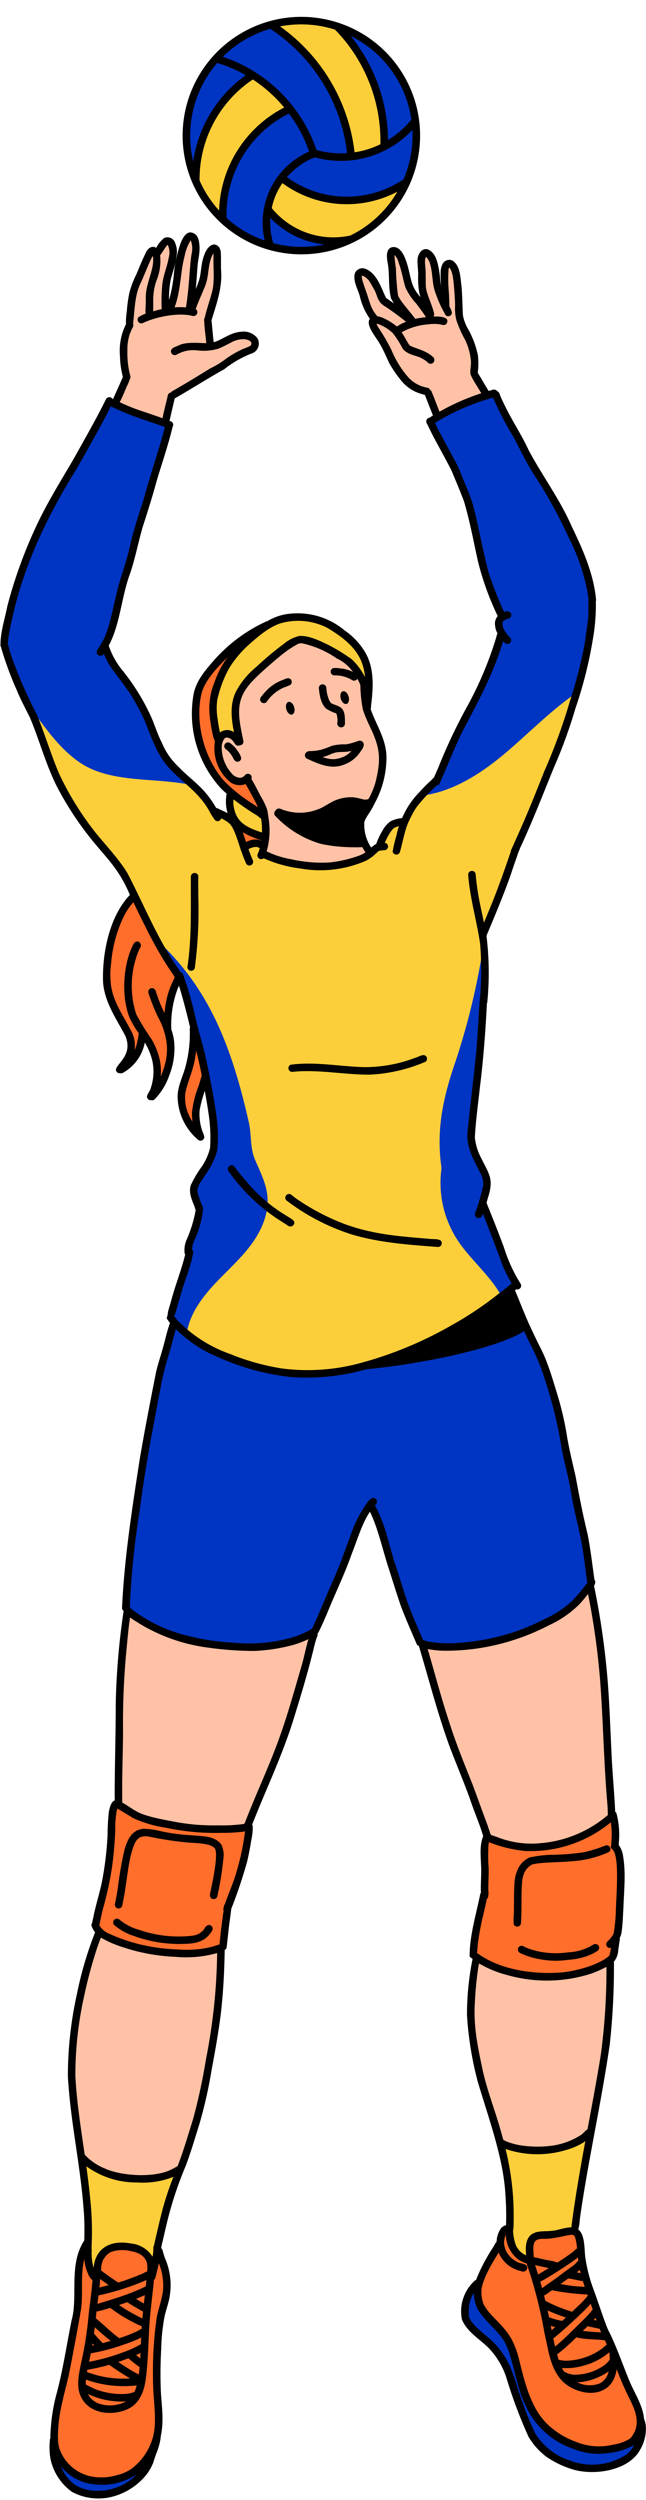
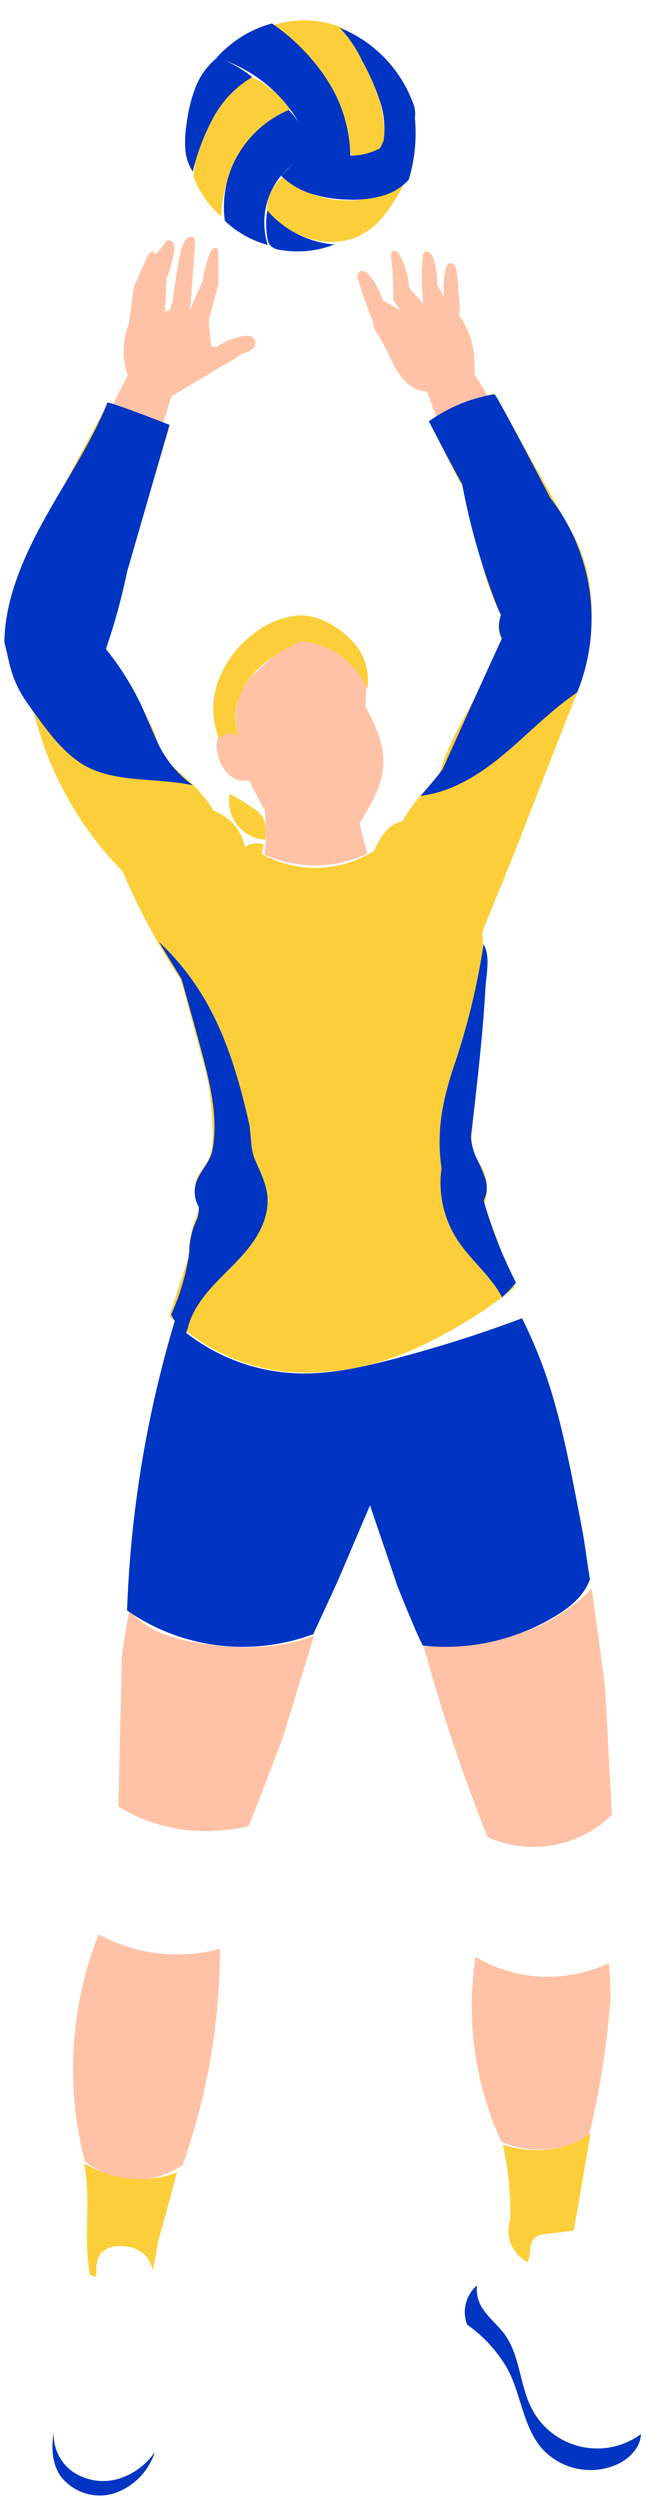
<svg xmlns="http://www.w3.org/2000/svg" data-name="Layer 1" height="503.7" preserveAspectRatio="xMidYMid meet" version="1.0" viewBox="-0.1 -3.4 130.2 503.7" width="130.2" zoomAndPan="magnify">
  <g id="change1_1">
    <path d="M85.983,75.505A6.664,6.664,0,0,1,81.588,73.42a15.252,15.252,0,0,1-2.743-4.133,49.232,49.232,0,0,0-2.269-4.434c-.678-1.083-1.518-2.174-1.539-3.451-1.072-2.926-2.194-5.648-2.946-8.485a1.559,1.559,0,0,1,.12-1.461,1.027,1.027,0,0,1,1.06-.21,2.38,2.38,0,0,1,.924.651,14.853,14.853,0,0,1,2.842,5.166c.115.11,3.638,2.085,3.638,2.085l-1.527-2.057a67.755,67.755,0,0,0-.41-8.576,2.338,2.338,0,0,1,.002-.806.775.775,0,0,1,.503-.586c.438-.12.828.292,1.074.673a14.376,14.376,0,0,1,2.009,6.767c.082.149,2.915,3.243,2.915,3.243l-.152-1.191a50.639,50.639,0,0,1,.032-8.345,1.253,1.253,0,0,1,.244-.766.84.84,0,0,1,1.045-.053,2.014,2.014,0,0,1,.669.9,14.845,14.845,0,0,1,.941,5.598c.09.204,1.356,2.497,1.356,2.497a19.669,19.669,0,0,1,.277-5.428,2.683,2.683,0,0,1,.277-.861.89.89,0,0,1,1.573-.088,2.427,2.427,0,0,1,.374.929,19.195,19.195,0,0,1,.339,4.126c.05.466.128.843.185,1.222a19.867,19.867,0,0,1,.067,3.86,20.157,20.157,0,0,1,2.391,4.718,22.476,22.476,0,0,1,.635,7.08c.298.276,2.64,4.309,2.64,4.309l-.915.377a58.461,58.461,0,0,0-9.356,3.996Zm-63.26,2.397,10.062,3.773,1.677-5.227s12.634-7.575,13.068-7.728a3.985,3.985,0,0,1,1.584-.962,5.25,5.25,0,0,0,1.643-.874,1.616,1.616,0,0,0,.538-1.678A1.544,1.544,0,0,0,50.146,64.31a3.747,3.747,0,0,0-1.509.064,13.997,13.997,0,0,0-5.156,2.17l-1.024-.157-.503-5.171S43.9,53.932,43.93,53.82l-.028-6.261a1.088,1.088,0,0,0-.275-.882.728.728,0,0,0-.887.084,2.006,2.006,0,0,0-.501.813,23.382,23.382,0,0,0-1.5,5.664L38.202,58.979s1.121-13.548.955-13.862a.717.717,0,0,0-.695-.801A1.411,1.411,0,0,0,37.41,44.84,5.498,5.498,0,0,0,36.292,47.48c-.71,3.241-1.156,6.533-1.601,9.821L34.03,59.158l-.897.224s.336-6.595.398-6.807a23.646,23.646,0,0,0,1.482-5.563,2.549,2.549,0,0,0-.153-1.394,1.019,1.019,0,0,0-1.165-.577,1.522,1.522,0,0,0-.658.602,15.559,15.559,0,0,1-1.925,2.318.498.498,0,0,0-.378-.614.812.812,0,0,0-.735.268,2.394,2.394,0,0,0-.416.699L26.908,54.268s-1.021,7.56-1.044,7.585a14.853,14.853,0,0,0-.217,10.399Zm30.47,90.868a24.673,24.673,0,0,0,20.723-.157s-1.52-5.767-1.541-6.179c2.204-3.547,4.471-7.281,4.758-11.447.292-4.226-1.504-8.311-3.596-11.994,0,0,.254-4.697.124-5.006a17.335,17.335,0,0,0-13.864-8.555,60.443,60.443,0,0,0-7.316,5.713A16.016,16.016,0,0,0,48.3,136.417a14.262,14.262,0,0,0-.346,8.608,3.667,3.667,0,0,0-2.64-.864,2.347,2.347,0,0,0-1.638,1.692,5.095,5.095,0,0,0,.032,2.448,8.131,8.131,0,0,0,2.075,4.153,4.743,4.743,0,0,0,4.296,1.376s2.879,5.727,3.138,5.855A36.194,36.194,0,0,1,53.193,168.771ZM85.281,328.304A364.32,364.32,0,0,0,98.162,366.76a22.579,22.579,0,0,0,25.066-4.503l-1.37-25.646s-2.638-20.155-2.731-19.886a36.618,36.618,0,0,1-15.289,9.237A56.881,56.881,0,0,1,85.281,328.304Zm-44.58-.533a36.549,36.549,0,0,1-7.87-1.965,17.508,17.508,0,0,1-6.697-4.476c-.493-.018-1.666,8.948-1.666,8.948l-.71,30.289c7.929,4.953,17.066,6.027,26.195,4.012.145.037,6.884-17.673,6.884-17.673l6.346-20.711C56.015,328.955,48.11,328.919,40.701,327.771ZM19.774,386.368a73.851,73.851,0,0,0-2.777,45.678,16.447,16.447,0,0,0,19.71.793,130.107,130.107,0,0,0,7.519-43.552A33.436,33.436,0,0,1,19.774,386.368ZM95.74,390.907a65.382,65.382,0,0,0,5.221,37.243,19.426,19.426,0,0,0,17.822-1.321s-.095-.179-.112-.195a172.312,172.312,0,0,0,4.266-27.433,1.456,1.456,0,0,0-.02-.472,59.128,59.128,0,0,0-.303-6.601A28.707,28.707,0,0,1,95.74,390.907Z" fill="#ffc2a6" />
  </g>
  <g id="change2_1">
    <path d="M70.653,28.259A35.397,35.397,0,0,0,54.635,1.78a20.442,20.442,0,0,1,13.881.254,33.363,33.363,0,0,1,8.825,24.556A16.178,16.178,0,0,1,70.653,28.259ZM56.831,32.312a8.192,8.192,0,0,0-3.096,6.881,18.19,18.19,0,0,0,6.757,4.804,14.777,14.777,0,0,0,10.831.574,14.725,14.725,0,0,0,5.891-4.421,34.102,34.102,0,0,0,3.98-6.28A21.614,21.614,0,0,1,68.94,36.965,21.084,21.084,0,0,1,56.831,32.312ZM58.396,18.746A18.12,18.12,0,0,0,50.06,11.924,26.463,26.463,0,0,0,38.916,32.282a20.644,20.644,0,0,0,5.565,7.95A24.853,24.853,0,0,1,48.433,27.468,23.938,23.938,0,0,1,58.396,18.746Zm-12.205,137.82a7.786,7.786,0,0,0,7.194,9.226c.135-1.726.218-3.633-.85-4.997a7.02,7.02,0,0,0-1.659-1.394A35.69,35.69,0,0,0,46.191,156.566Zm-2.052-10.9a2.388,2.388,0,0,1,3.844-.604,12.427,12.427,0,0,1,.278-8.438,16.498,16.498,0,0,1,5.034-6.447,32.731,32.731,0,0,1,7.301-4.361,15.831,15.831,0,0,1,13.317,9.656,11.378,11.378,0,0,0-3.284-9.984c-2.729-2.844-7.041-5.235-10.965-4.863a17.033,17.033,0,0,0-8.328,3.421,21.04,21.04,0,0,0-7.395,9.619A16.216,16.216,0,0,0,44.139,145.666Zm-10.095,116.12a38.986,38.986,0,0,0,23.208,11.19,51.837,51.837,0,0,0,24.763-3.97,91.876,91.876,0,0,0,21.626-13.039s-5.98-16.169-6.142-16.674a9.243,9.243,0,0,0-1.557-9.056l-1.114-3.393,2.533-25.358.343-9.127-.651-7.854,6.729-16.579s12.024-30.91,12.227-31.134a52.143,52.143,0,0,0,3.136-16.078,33.532,33.532,0,0,0-3.425-15.919L104.613,84.952s-4.926-9.087-5.075-9.035a45.904,45.904,0,0,0-11.381,4.516l-1.692,1.268s6.522,13.013,6.957,13.573a98.751,98.751,0,0,1,3.259,12.971,44.045,44.045,0,0,0,4.354,12.567,4.093,4.093,0,0,0-.044,4.48c-2.912,9.879-10.267,18.067-12.716,28.017a33.519,33.519,0,0,0-7.287,8.8,5.652,5.652,0,0,0-3.339,1.97,16.418,16.418,0,0,0-2.355,3.964,22.218,22.218,0,0,1-22.648.601s.385-1.905.418-1.885a4.544,4.544,0,0,0-3.809.464,9.709,9.709,0,0,0-6.255-7.221,30.232,30.232,0,0,0-5.738-6.738c-1.694-1.48-3.601-2.827-5.098-5.111-.818-4.393-3.25-8.29-5.634-12.069-1.819-2.882-3.638-5.764-5.483-9.107a55.002,55.002,0,0,0,2.943-10.675S34.056,82.791,34.063,82.39L21.751,77.714s-8.674,15.902-8.729,16.369A137.074,137.074,0,0,0,5,109.299,47.738,47.738,0,0,0,.811,126.429a69.764,69.764,0,0,0,6.032,14.197A69.621,69.621,0,0,0,24.61,172.183a135.539,135.539,0,0,0,11.765,21.88s5.223,19.286,5.261,19.601A61.276,61.276,0,0,1,42.763,224.812a11.947,11.947,0,0,1-.978,5.69c-.811,1.55-2.256,2.825-2.52,4.554,0,0,.71,4.999.831,5.152a24.491,24.491,0,0,0-2.243,9.742ZM16.852,432.424c1.467,7.381-.211,15.105,1.171,22.502,0,0,1.051.526,1.303.245-.062-1.631-.063-3.441,1.025-4.658a4.966,4.966,0,0,1,3.661-1.365,7.356,7.356,0,0,1,4.274,1.118,5.721,5.721,0,0,1,2.379,3.982l1.182-6.244s3.809-13.77,3.689-13.673A21.355,21.355,0,0,1,16.852,432.424Zm84.386-3.676a60.053,60.053,0,0,1,1.495,15.05,7.359,7.359,0,0,0,.143,4.904,6.799,6.799,0,0,0,3.402,3.676,10.394,10.394,0,0,0,.506-2.775,3.243,3.243,0,0,1,1.28-2.42,3.874,3.874,0,0,1,1.556-.415l5.928-.72s3.405-19.751,3.38-19.538C114.213,429.947,107.695,430.739,101.239,428.748Z" fill="#fccf3a" />
  </g>
  <g id="change3_1">
-     <path d="M35.961,193.462a29.758,29.758,0,0,0-2.443,9.626,13.564,13.564,0,0,1-2.232,13.371,19.877,19.877,0,0,0-2.642-11.926,7.163,7.163,0,0,1-3.513,7.081,8.717,8.717,0,0,0-.342-8.732A20.607,20.607,0,0,1,26.78,177.193C29.822,182.762,32.825,188.151,35.961,193.462Zm62.165,173.637a30.268,30.268,0,0,0-.388,10.884,30.913,30.913,0,0,0-2.192,12.564,24.549,24.549,0,0,0,13.907,4.577,22.68,22.68,0,0,0,13.907-4.434,81.523,81.523,0,0,0,1.956-10.91,29.465,29.465,0,0,0-.977-11.111,25.146,25.146,0,0,0-.976-6.029,23.118,23.118,0,0,1-11.48,5.939A24.595,24.595,0,0,1,98.127,367.099Zm-74.871-6.997a52.142,52.142,0,0,0-1.229,12.26,107.36,107.36,0,0,0-2.674,11.704c.262,1.559,1.814,2.525,3.255,3.176A32.56,32.56,0,0,0,44.32,388.98s1.627-7.787,1.709-8.356a53.999,53.999,0,0,0,4.055-15.968A39.548,39.548,0,0,1,23.256,360.101Zm15.76-155.275c.104,2.524-.764,4.971-1.505,7.386s-1.368,4.987-.78,7.444a15.059,15.059,0,0,0,2.746,5.141,15.162,15.162,0,0,1,.356-7.072,29.375,29.375,0,0,0,1.148-3.906C41.445,210.721,39.947,207.712,39.016,204.826Zm8.408-43.072,1.756,5.979a3.672,3.672,0,0,1,4.069-.927l-.085-1.866A7.869,7.869,0,0,1,47.424,161.754ZM15.793,453.915c-.145,1.746-.067,3.503-.178,5.251.262.539-1.956,13.009-1.956,13.009l-2.876,15.281a21.214,21.214,0,0,0,.543,5.795,7.871,7.871,0,0,0,3.249,4.686,10.12,10.12,0,0,0,6.288.956,12.224,12.224,0,0,0,6.842-2.391,9.779,9.779,0,0,0,2.902-4.812,25.148,25.148,0,0,0,.769-5.637c.294-5.638.195-11.289.096-16.934a76.934,76.934,0,0,0,1.806-9.25,19.749,19.749,0,0,0-1.032-9.18,24.291,24.291,0,0,0-1.548,3.336,5.635,5.635,0,1,0-11.155,1.469,8.16,8.16,0,0,1-2.135-6.234A7.637,7.637,0,0,0,15.793,453.915Zm86.104-8.637a7.168,7.168,0,0,0-1.426,4.275,20.404,20.404,0,0,0-4.406,7.737,6.492,6.492,0,0,0-2.313,3.29,6.308,6.308,0,0,0,.472,4.623A24.409,24.409,0,0,1,103.36,476.367c1.369,3.606,1.705,7.602,3.565,10.981a13.934,13.934,0,0,0,15.004,6.636c3.553-.85,6.926-3.558,7.376-7.183.279-2.25-.573-4.47-1.41-6.578-3.63-9.143-7.26-18.287-10.673-27.601q-.145-2.389-.464-4.763a1.408,1.408,0,0,0-1.833-1.598l-5.621.727a3.972,3.972,0,0,0-1.695.485,2.673,2.673,0,0,0-1.078,1.929,8.723,8.723,0,0,0,.214,2.57,5.714,5.714,0,0,1-3.34-2.32A12.541,12.541,0,0,1,101.897,445.278ZM45.693,155.74l7.209,5.019a16.811,16.811,0,0,0-3.154-7.425,2.771,2.771,0,0,1-3.048.043,5.406,5.406,0,0,1-2.016-2.472,9.511,9.511,0,0,1-.822-5.35,20.787,20.787,0,0,1,4.471-19.456,39.756,39.756,0,0,0-4.815,3.939,14.265,14.265,0,0,0-3.425,5.141,15.352,15.352,0,0,0-.715,5.969C39.673,146.974,41.829,153.049,45.693,155.74Z" fill="#ff6e2b" />
-   </g>
+     </g>
  <g id="change4_1">
    <path d="M82.265,32.831a11.451,11.451,0,0,1-5.554,3.299,21.905,21.905,0,0,1-6.785.676,26.094,26.094,0,0,1-7.163-1.13,15.453,15.453,0,0,1-6.21-3.657,23.616,23.616,0,0,1,2.391-2.285,14.419,14.419,0,0,0-4.258,5.13,14.98,14.98,0,0,0-.822,11.088,19.96,19.96,0,0,1-8.651-4.878,20.971,20.971,0,0,1,2.669-13.318,21.634,21.634,0,0,1,10.21-8.994,19.977,19.977,0,0,1,1.993,2.462,27.889,27.889,0,0,0-4.495-5.816A29.039,29.039,0,0,0,45.178,8.778a22.841,22.841,0,0,1,5.559,3.355,21.146,21.146,0,0,0-7.824,8.137,44.197,44.197,0,0,0-4.167,10.927,9.85,9.85,0,0,1-1.508-4.742,22.941,22.941,0,0,1,.287-5.019,30.11,30.11,0,0,1,1.796-7.259,14.283,14.283,0,0,1,4.308-5.922.282.282,0,0,0-.061-.02A23.021,23.021,0,0,1,54.707,1.327,40.757,40.757,0,0,1,65.915,12.819a28.927,28.927,0,0,1,4.586,15.139,12.4,12.4,0,0,0,6.028-1.508c.237-.515.479-1.024.701-1.534a18.18,18.18,0,0,0-.742-7.945A47.58,47.58,0,0,0,72.847,8.768,24.785,24.785,0,0,0,68.372,2.19a26.038,26.038,0,0,1,14.68,14.942,5.927,5.927,0,0,1,.464,3.279A31.895,31.895,0,0,1,82.265,32.831ZM67.288,45.863a20.008,20.008,0,0,1-13.501-6.84,16.512,16.512,0,0,0-.02,5.421,3.254,3.254,0,0,0,.594,1.596,3.361,3.361,0,0,0,2.13.936A20.423,20.423,0,0,0,67.288,45.863Zm50.077,259.579c-3.652-19.114-5.726-30.136-12.253-43.227a261.496,261.496,0,0,1-26.116,8.273c-6.28,1.634-12.707,3.047-19.189,2.825a38.513,38.513,0,0,1-22.418-8.197,4.169,4.169,0,0,0,.287-.641c.782-3.501,3.006-6.502,5.453-9.13,2.442-2.623,5.171-4.999,7.32-7.875,2.149-2.87,3.708-6.396,3.334-9.963-.267-2.568-1.493-4.913-2.502-7.284s-.666-4.984-1.236-7.496c-3.551-15.724-8.157-26.948-18.13-36.366l4.565,7.491q2.096,7.302,4.051,14.649c1.73,6.477,3.395,13.227,2.194,19.82-.474,2.532-2.674,4.359-3.365,6.81a6.015,6.015,0,0,0,.605,4.636,7.309,7.309,0,0,1-.308,2.371,15.478,15.478,0,0,0-1.589,6.704,45.206,45.206,0,0,1-3.667,12.606,9.855,9.855,0,0,0,.731,1.302c-.066.207-.131.424-.197.646a231.476,231.476,0,0,0-9.428,57.689A40.74,40.74,0,0,0,63.05,325.857l4.903-10.659,6.523-15.3,5.569,16.405s4.515,11.29,5.13,11.875a42.767,42.767,0,0,0,27.165-6.265c2.648-1.665,5.246-3.809,6.462-7.088C118.263,311.576,117.98,309.089,117.365,305.442Zm-111.6-166.67c2.982,4.118,5.911,8.467,10.083,11.373,3.238,2.255,7.277,3.002,11.203,3.388s7.927.473,11.711,1.286a21.881,21.881,0,0,1-7.153-8.739c-1.11-2.464-2.006-4.611-3.095-7.084A56.411,56.411,0,0,0,21.24,127.376a123.999,123.999,0,0,0,4.249-15.48l8.574-29.698S22.15,77.525,21.554,77.724c-3.33,8.28-8.409,15.717-12.73,23.526S.856,117.574.787,126.026C1.927,130.283,1.934,133.483,5.765,138.772ZM84.648,156.945c6.31-.714,11.936-4.295,16.812-8.364s9.282-8.731,14.786-12.485a39.689,39.689,0,0,0-5.432-39.155s-10.993-21.19-11.286-20.907a31.666,31.666,0,0,0-13.194,5.46s6.554,12.633,6.697,12.551a135.133,135.133,0,0,0,7.421,25.633s.509.898.37.947a6.216,6.216,0,0,0,.236,4.644c-3.444,7.384-11.971,26.373-11.971,26.373S87.008,154.375,84.648,156.945Zm12.713,29.902a142.387,142.387,0,0,1-5.612,23.506c-2.514,7.262-4.005,13.948-2.856,21.613a21.123,21.123,0,0,0,3.106,14.323c2.679,4.166,6.797,7.323,9.099,11.709a38.92,38.92,0,0,0,2.81-2.943,91.332,91.332,0,0,1-6.539-16.575,5.58,5.58,0,0,0,.358-4.32,28.319,28.319,0,0,0-1.734-4.099,11.735,11.735,0,0,1-1.176-4.54c1.173-9.914,2.348-19.834,2.923-29.8C97.917,192.644,98.778,189.332,97.361,186.846ZM12.132,495.524a9.91,9.91,0,0,0,10.812,3.44,13.012,13.012,0,0,0,8.179-8.341,13.693,13.693,0,0,1-7.439,5.453,10.911,10.911,0,0,1-9.009-1.38,9.091,9.091,0,0,1-3.93-8.074C10.146,490.185,10.508,493.185,12.132,495.524Zm83.9-38.439a7.12,7.12,0,0,0-1.995,7.888,27.816,27.816,0,0,1,8.213,9.047c2.701,5.158,3.086,11.536,6.895,15.939a13.17,13.17,0,0,0,15.463,3.027c2.32-1.18,4.379-3.344,4.475-5.945a14.86,14.86,0,0,1-21.978-5.065c-2.489-4.75-2.346-10.693-5.497-15.031-1.161-1.599-2.71-2.881-3.904-4.456A7.195,7.195,0,0,1,96.032,457.085Z" fill="#0034c2" />
  </g>
  <g id="change5_1">
-     <path d="M72.373,44.782A23.931,23.931,0,1,0,39.782,35.66,23.956,23.956,0,0,0,72.373,44.782ZM41.101,34.918q-.542-.963-.979-1.956c.002-.007-.001-.011.001-.018a24.195,24.195,0,0,1,10.736-20.331,28.882,28.882,0,0,1,6.323,5.652c-.254.125-.502.26-.749.398A24.238,24.238,0,0,0,44.052,39.011,22.473,22.473,0,0,1,41.101,34.918Zm4.459,5.6A22.715,22.715,0,0,1,58.135,19.476a27.629,27.629,0,0,1,4.063,7.664,15.635,15.635,0,0,0-8.937,17.942A22.42,22.42,0,0,1,45.56,40.519Zm9.412,5.083a14.071,14.071,0,0,1-.581-5.085,17.723,17.723,0,0,0,10.933,5.338A22.415,22.415,0,0,1,54.972,45.601Zm16.659-2.138c-.378.213-.761.417-1.145.598-.031.006-.065.008-.101.016a16.025,16.025,0,0,1-15.718-5.551,13.93,13.93,0,0,1,1.039-3.102,13.789,13.789,0,0,1,1.114-1.929A21.898,21.898,0,0,0,79.99,35.224,22.262,22.262,0,0,1,71.631,43.464Zm9.608-10.731a.408.408,0,0,0-.097.054,20.408,20.408,0,0,1-23.401-.494,14.298,14.298,0,0,1,5.607-3.994,19.722,19.722,0,0,0,19.669-5.533A22.497,22.497,0,0,1,81.239,32.733ZM80.172,12.935a22.287,22.287,0,0,1,2.647,7.76,18.265,18.265,0,0,1-4.727,4.129A33.55,33.55,0,0,0,70.555,3.836,22.283,22.283,0,0,1,80.172,12.935ZM67.433,2.577c.014.015.031.035.045.05A32.151,32.151,0,0,1,76.57,25.659a17.078,17.078,0,0,1-2.512,1.008,18.166,18.166,0,0,1-2.696.62A36.272,36.272,0,0,0,56.345,1.921,22.429,22.429,0,0,1,67.433,2.577ZM49.646,4.388A22.422,22.422,0,0,1,54.353,2.405,34.675,34.675,0,0,1,69.857,27.45a18.231,18.231,0,0,1-6.17-.627,29.973,29.973,0,0,0-18.881-18.775A22.327,22.327,0,0,1,49.646,4.388ZM43.661,9.284a26.367,26.367,0,0,1,5.785,2.464A25.876,25.876,0,0,0,38.839,29.158,22.509,22.509,0,0,1,43.661,9.284Zm29.326,136.788a.886.886,0,0,0-.94-.164,12.212,12.212,0,0,1-2.468.674,10.325,10.325,0,0,0-2.742.274,22.991,22.991,0,0,1-2.298.83,10.433,10.433,0,0,1-2.285.253.753.753,0,0,0-.411.123.772.772,0,0,0-.128,1.371c2.375,1.104,4.975,2.294,7.583,1.208a6.611,6.611,0,0,0,3.131-2.413C72.83,147.635,73.588,146.754,72.987,146.071ZM69.26,149.034c-.038.018-.076.034-.114.051a7.663,7.663,0,0,1-1.636.457,5.476,5.476,0,0,1-.961.001l-.101-.013q-.158-.023-.314-.051a8.787,8.787,0,0,1-1.226-.325c1.028-.239,1.615-.636,2.376-.852.915-.316,2.125-.057,3.472-.406A5.516,5.516,0,0,1,69.26,149.034Zm-.062-6.082a.793.793,0,0,1-1.288-.83,4.281,4.281,0,0,0-.203-1.726L67.69,140.37l-.008-.008c-.013-.009-.026-.019-.04-.028a9.456,9.456,0,0,1-1.998-.942c-1.105-1.038-1.343-2.737-1.485-4.181a.757.757,0,0,1,1.513,0c.061,1.256.591,2.989,1.143,3.164,1.471.637,2.553.541,2.608,3.223C69.392,142.052,69.544,142.591,69.198,142.952Zm-10.784-8.354a7.386,7.386,0,0,1-1.151.465,8.136,8.136,0,0,0-3.655,2.999.763.763,0,0,1-1.292-.535,1.038,1.038,0,0,1,.342-.688,13.174,13.174,0,0,1,1.069-1.228,8.745,8.745,0,0,1,2.967-1.937c.475-.142.954-.497,1.462-.399A.757.757,0,0,1,58.414,134.597Zm71.663,351.11a4.732,4.732,0,0,0-.303-1.564.633.633,0,0,0-.066-.151c-.232-2.658-1.801-5.009-2.845-7.42-1.165-2.699-2.709-7.3-4.404-10.543-.848-1.983-2.013-5.665-3.002-8.329a30.585,30.585,0,0,1-1.559-6.059c-.278-1.68.01-4.661-1.448-5.832a10.194,10.194,0,0,0,.308-2.018c1.488-10.901,4.384-23.719,6.048-35.352a144.198,144.198,0,0,0,.832-16.364.793.793,0,0,0-.035-.227c.035-.03.071-.056.106-.086a3.853,3.853,0,0,0,.792-2.235c.101-.666.197-1.332.298-1.998a.698.698,0,0,0-.01-.419,3.673,3.673,0,0,0,.408-1.342c.217-1.538.247-3.097.348-4.651.106-3.511.53-7.062-.066-10.548a4.928,4.928,0,0,0-.873-2.225c.015-.176.015-.353.02-.514a16.844,16.844,0,0,0-.454-5.771.744.744,0,0,0-.282-.414c-.182-4.061-.595-8.112-.757-12.178-.257-5.166-.408-10.336-.868-15.487a157.244,157.244,0,0,0-2.578-17.57.702.702,0,0,0-.086-.197,1.423,1.423,0,0,0,.156-.394.825.825,0,0,0-.04-.913c-.358-2.381-.742-5.907-1.392-9.216-.943-3.834-1.69-7.703-2.406-11.587-.595-2.623-1.251-5.236-1.705-7.895a62.75,62.75,0,0,0-2.068-8.914c-.716-2.361-1.428-4.727-2.346-7.017-.696-1.685-1.609-3.269-2.351-4.939-1.443-2.896-2.648-6.139-3.753-8.767.06-.05.121-.096.176-.146a.344.344,0,0,0,.066-.056.182.182,0,0,0,.045.02.763.763,0,0,0,.858-1.11,31.028,31.028,0,0,1-3.345-7.259c-1.12-3.047-2.396-6.24-3.405-8.732-.045-.126-.086-.257-.136-.388.096-.303.192-.611.272-.918,1.276-3.889.222-4.812-1.413-8.177a11.166,11.166,0,0,1-1.206-4.026c.177-3.385.656-6.76,1.019-10.134.701-5.589,1.12-11.209,1.407-16.838a.805.805,0,0,0,.086-.363,61.112,61.112,0,0,0-.172-13.308c1.483-3.516,3.557-8.439,5.019-12.672.414-1.281.873-2.553,1.306-3.824a2.301,2.301,0,0,0,.091-.303c.212-.388.318-.863.535-1.241,2.482-5.383,4.651-10.987,6.603-15.769a100.465,100.465,0,0,0,4.394-12.061,84.96,84.96,0,0,0,3.481-13.792,39.865,39.865,0,0,0,.616-7.748.663.663,0,0,0,.045-.267c-.484-5.272-2.663-10.14-4.939-14.851-2.351-5.398-5.897-10.134-8.656-15.315-1.296-2.835-3.017-5.443-4.424-8.223-.459-.898-1.079-2.189-1.226-2.578-.172-.353-.207-.812-.575-1.024a.543.543,0,0,0-.096-.04.87.87,0,0,0-1.115-.227c-.207.055-.409.121-.615.177-.762-1.191-1.438-2.467-2.2-3.642a14.67,14.67,0,0,0,.025-3.582,18.681,18.681,0,0,0-2.194-5.64,9.106,9.106,0,0,1-.787-2.21c-.005-.015-.015-.03-.02-.045-.126-1.544-.106-4.409-.348-6.391-.207-1.609-.247-3.607-1.634-4.681a1.501,1.501,0,0,0-2.149.626,3.896,3.896,0,0,0-.378,1.705c-.015.888.035,1.771.081,2.654a15.56,15.56,0,0,1-.212-1.685,16.951,16.951,0,0,0-.318-2.114c-.247-1.352-.767-2.991-2.154-3.536-1.236-.323-2.008,1.024-2.053,2.094-.045,1.009.141,2.013.136,3.022a16.132,16.132,0,0,0,.207,3.556,8.786,8.786,0,0,0,.267.948,7.325,7.325,0,0,1-1.882-3.385c-.53-1.851-1.206-7.052-3.819-6.674-1.791.373-.802,3.476-.817,3.889.267,2.139.02,4.374.585,6.467.176.343.373.671.58.994-.782-.545-1.428-.989-1.589-1.12-.807-1.458-1.71-4.918-4.127-5.847a1.627,1.627,0,0,0-2.179.928c-.388,1.579.61,3.113,1.014,4.601a13.053,13.053,0,0,0,2.023,4.535c-.979,1.261,1.413,3.884,1.983,5.019.787,1.266,1.306,2.668,1.972,4a25.212,25.212,0,0,0,2.341,3.395,8.037,8.037,0,0,0,3.98,2.684c.262.056.545.172.822.232.499,1.362,1.049,2.709,1.579,4.061l.03.091c-.242.146-.484.288-.721.444a.737.737,0,0,0-.6.535,1.012,1.012,0,0,0,.192.797c.358.716.696,1.448,1.064,2.164,1.241,2.371,2.563,4.697,3.778,7.077.742,1.76,1.786,4.253,2.538,6.245,1.196,4.015,1.942,8.157,2.855,12.248a57.439,57.439,0,0,0,3.95,10.891,2.351,2.351,0,0,0-.514,1.992,3.658,3.658,0,0,0,.489,1.524,1.085,1.085,0,0,0-.212.58,72.943,72.943,0,0,1-5.564,13.469,109.861,109.861,0,0,0-6.19,13.015c-.287.651-.58,1.296-.853,1.947-.247.171-.424.449-.651.641a30.512,30.512,0,0,0-2.24,2.26,16.774,16.774,0,0,0-3.163,4.464c-.141.272-.267.55-.388.832a2.107,2.107,0,0,0-.636.071,6.065,6.065,0,0,0-1.71.58,5.509,5.509,0,0,0-1.609,1.892,14.22,14.22,0,0,0-1.251,2.663c-.056.025-.116.04-.172.071a9.514,9.514,0,0,0-.832.641,8.218,8.218,0,0,1-1.402-4.767c-.121-.883,1.231-2.27,1.972-3.905a.857.857,0,0,0,.151-.293,19.218,19.218,0,0,0,2.351-9.433c-.101-3.592-2.215-6.573-3.188-9.524a.964.964,0,0,0,.071-.565c.469-3.738.762-7.854-1.367-11.174a14.21,14.21,0,0,0-3.985-4.116,14.684,14.684,0,0,0-10.417-3.385,10.849,10.849,0,0,0-5.16,1.574.701.701,0,0,0-.348.106,31.629,31.629,0,0,0-10.488,7.89c-1.705,1.957-3.481,4.046-3.985,6.669a22.293,22.293,0,0,0,5.559,19.058c.353.348.726.681,1.1,1.009a8.486,8.486,0,0,0,.187,3.93c-.504-.282-1.044-.514-1.569-.762a2.417,2.417,0,0,0-.732-.293,20.299,20.299,0,0,0-2.396-3.355c-1.564-1.766-3.506-3.148-5.12-4.863a13.913,13.913,0,0,1-3.43-4.928c-1.029-1.978-1.473-3.879-2.613-6.175a43.994,43.994,0,0,0-5.352-8.424,15.668,15.668,0,0,1-2.739-4.954c2.346-4.454,2.537-9.776,4.283-14.483,1.054-3.092,1.655-6.311,2.563-9.443,1.004-3.112,1.993-6.225,2.845-9.383,1.079-3.597,2.32-7.158,3.188-10.81a.737.737,0,0,0-.439-1.105c-.06-.025-.126-.05-.192-.071.323-1.417.656-2.83.984-4.242.02-.101.05-.207.081-.308a.742.742,0,0,0,.172-.076c3.294-1.877,6.472-3.935,9.786-5.771a21.391,21.391,0,0,1,5.766-3.269,2.099,2.099,0,0,0,.863-3.067,3.523,3.523,0,0,0-3.077-1.236c-2.32.121-3.854,1.619-5.675,2.129-.167-1.483-.287-2.986-.439-4.464a.899.899,0,0,0,.055-.121c.984-3.244,2.174-6.508,1.872-9.953-.045-1.191.025-2.391-.056-3.587a2.139,2.139,0,0,0-.318-.984c-1.17-1.473-2.553.156-2.956,1.397-.843,2.043-.575,3.834-1.201,5.509-.197.57-.383,1.049-.57,1.493.146-1.549.237-3.102.368-4.656.106-1.508.62-2.901.298-4.812a2.684,2.684,0,0,0-.641-1.483c-2.633-2.108-3.597,3.511-4.056,5.226.06-.308.116-.61.156-.918a4.55,4.55,0,0,0-.257-2.593A1.639,1.639,0,0,0,33.01,44.539a6.399,6.399,0,0,0-1.634,2.003c-.706-.494-1.655-.096-2.144,1.11C28.455,49.19,27.84,50.86,27.35,51.949a18.52,18.52,0,0,0-1.362,3.592,28.227,28.227,0,0,0-.53,3.849,13.38,13.38,0,0,0-.172,2.527.434.434,0,0,0-.035.086,11.87,11.87,0,0,0-1.175,6.27,17.507,17.507,0,0,0,.59,4.258c-.777,1.821-1.281,2.921-1.998,4.484-.03-.015-.055-.025-.086-.04a.769.769,0,0,0-1.296.015c-2.008,4.061-4.268,7.98-6.462,11.935-2.351,4.041-4.838,8.016-6.911,12.213a93.956,93.956,0,0,0-6.528,17.57c-.52,2.659-1.453,5.367-1.382,8.076a.645.645,0,0,0,.121.197.756.756,0,0,0,.03.182,65.055,65.055,0,0,0,3.102,8.44c.6,1.508,1.357,2.941,2.078,4.394.212.434.439.868.661,1.296a.665.665,0,0,0,.091.277c1.675,3.914,3.249,9.751,5.609,14.13a64.871,64.871,0,0,0,6.003,9.232c1.937,2.497,4.031,4.641,5.579,6.856a26.885,26.885,0,0,1,2.8,5.13c-4.152,4.338-5.63,11.855-5.398,17.691.323,3.945,2.648,7.239,4.444,10.634,2.038,4.606-3.249,6.255-1.488,7.506a.786.786,0,0,0,.504.086.677.677,0,0,0,.55-.081,8.854,8.854,0,0,0,4.394-6.094,12.653,12.653,0,0,1,1.564,3.889,10.448,10.448,0,0,1-.394,5.383c-.05.338-.509.873-.721,1.498a.752.752,0,0,0,.868.842.697.697,0,0,0,.691-.192,12.914,12.914,0,0,0,2.911-4.767,14.736,14.736,0,0,0,1.029-6.422,10.297,10.297,0,0,0-.6-2.85,20.507,20.507,0,0,1,.903-7.138,13.962,13.962,0,0,1,.636-1.685c.868,2.764,1.564,5.574,2.245,8.389a.66.66,0,0,0-.071.313,25.553,25.553,0,0,1-.999,8.086c-.54,1.781-1.387,3.501-1.448,5.393a11.573,11.573,0,0,0,4.036,8.777.77.77,0,0,0,1.347-.489,4.18,4.18,0,0,0-.328-.994,10.256,10.256,0,0,1-.61-4.464,27.462,27.462,0,0,1,1.034-3.829c.353,1.932.651,3.773.878,5.423a32.203,32.203,0,0,1,.182,6.094,11.736,11.736,0,0,1-1.65,3.708,22.87,22.87,0,0,0-2.215,3.733c-.464,1.327.076,2.679.56,3.925.172.318.247.767.409,1.13a26.026,26.026,0,0,1-1.887,6.114,5.294,5.294,0,0,0-.338,2.628.696.696,0,0,0,.111.202c-.782,3.228-2.043,6.311-2.885,9.524-.202.681-.399,1.367-.59,2.048a4.744,4.744,0,0,1-.257,1.276,8.535,8.535,0,0,0,.666.959c-.6,1.639-.953,3.36-1.428,5.035-.444,1.624-1.004,3.213-1.377,4.853-1.17,5.937-2.336,11.875-3.339,17.837-1.513,9.847-3.062,19.704-3.521,29.667a.698.698,0,0,0,.267.56.806.806,0,0,0,.045.116,147.57,147.57,0,0,0-1.584,18.745c.01,6.301-.217,12.596-.212,18.892a3.292,3.292,0,0,1,.005.5c-.772.272-.994,1.513-1.17,2.22a42.961,42.961,0,0,0-.262,4.702,67.397,67.397,0,0,1-.974,8.596c-.449,2.583-1.281,5.08-1.826,7.643-.045.469-.267.999-.293,1.488a.765.765,0,0,0-.055.853,4.3,4.3,0,0,0,.631,1.064c0,.005-.005.01-.01.02a74.115,74.115,0,0,0-3.672,12.495,76.766,76.766,0,0,0-1.806,16.516c.555,9.559,2.563,17.822,3.234,27.568.126,1.836.126,3.672.071,5.509-.01.015-.02.025-.03.04-3.173,4.843-1.185,11.259-2.517,15.996-1.019,5.024-1.745,10.104-3.097,15.058A36.177,36.177,0,0,0,10.133,485.9a15.545,15.545,0,0,0-.071,1.937.695.695,0,0,0-.106.399,14.048,14.048,0,0,0,.116,3.793,10.961,10.961,0,0,0,4.354,6.664,11.295,11.295,0,0,0,7.617,1.079,13.063,13.063,0,0,0,6.84-3.94,9.618,9.618,0,0,0,1.745-2.679,2.133,2.133,0,0,0,.247-.681c.192-.53.353-1.07.555-1.584a13.627,13.627,0,0,0,.858-3.107.298.298,0,0,0-.025-.096,16.31,16.31,0,0,0,.383-3.461c.025-1.867-.202-3.723-.318-5.584a87.054,87.054,0,0,1,.066-8.813,38.224,38.224,0,0,1,.656-6.381c.272-1.367.802-2.674,1.029-4.051a13.588,13.588,0,0,0-.943-7.839c-.176-.525-.348-1.049-.484-1.589a.719.719,0,0,0-.283-.404c.116-.393.136-.837.267-1.216.333-1.423.661-2.85,1.004-4.273a73.731,73.731,0,0,1,3.693-11.078c1.024-2.719,1.841-5.504,2.709-8.273A91.077,91.077,0,0,0,42.57,413.536c.711-3.778,1.392-7.562,1.856-11.38.484-4.197.691-8.429.762-12.657a.706.706,0,0,0,.408-.651c.156-1.372.469-4.328.565-4.928.121-.898.247-1.791.343-2.694a98.465,98.465,0,0,0,3.158-9.358c.388-1.589.681-3.198.943-4.807a10.081,10.081,0,0,0,.222-2.568.69.69,0,0,0-.121-.217c2.795-7.158,5.741-13.131,8.182-20.703,1.544-4.989,3.087-9.998,4.298-15.083.162-.626.318-1.256.535-1.862.076-.262.252-.514.192-.792-.005-.025-.015-.04-.02-.066a.681.681,0,0,0,.086-.156.703.703,0,0,0,.141-.177c1.337-2.734,2.043-4.651,3.218-7.335,1.17-2.704,2.386-5.393,3.365-8.182,1.206-3.022,2.119-6.295,3.758-8.727,1.503,3.077,2.376,6.896,3.506,10.563.888,2.744,1.725,5.514,2.659,8.248.984,2.664,2.149,5.261,3.264,7.875a.674.674,0,0,0,.338.303.632.632,0,0,0,.121.111c.005.02,0,.035.005.056,1.993,6.664,3.723,13.418,6.094,19.961,1.387,3.728,2.981,7.375,4.298,11.128.621,1.826,1.352,3.612,1.998,5.428.197.565.373,1.135.545,1.71-.752,1.811-.499,3.879-.439,5.801.121,1.846-.111,3.733-.025,5.579a.836.836,0,0,0-.136.267c-.817,4.126-2.134,8.288-2.139,12.505a.653.653,0,0,0,.424.413c.05.056.111.101.172.156a56.636,56.636,0,0,0-1.125,11.345,68.598,68.598,0,0,0,2.164,13.373c2.2,7.385,5.075,15.194,5.549,22.322a60.32,60.32,0,0,1,.161,6.477,1.039,1.039,0,0,1,0,.126,2.192,2.192,0,0,0-.913.499,4.811,4.811,0,0,0-.989,2.805c-.363.434-.58,1.009-.913,1.473a36.577,36.577,0,0,0-2.593,4.742c-.227.5-.444,1.004-.63,1.519a.693.693,0,0,0-.308.181,8.334,8.334,0,0,0-2.553,7.774c.999,2.462,3.405,3.844,5.241,5.61a15.541,15.541,0,0,1,3.748,6.205,94.716,94.716,0,0,0,4.444,11.845A14.017,14.017,0,0,0,110.02,491.61a19.392,19.392,0,0,0,5.388,2.568c4.318,1.261,11.264.257,13.545-4.056A8.328,8.328,0,0,0,130.077,485.708Zm-7.365-15.154c.03.383.096,1.241.086,1.468v.015a7.531,7.531,0,0,1-.822.918,10.325,10.325,0,0,1-6.538,2.114,8.696,8.696,0,0,1-1.14-.267,7.797,7.797,0,0,0-.706-.363,5.928,5.928,0,0,1-.424-.731,11.608,11.608,0,0,0,4.011-.373,13.83,13.83,0,0,0,4.268-1.836A14.463,14.463,0,0,0,122.712,470.554Zm-.156,3.869a3.514,3.514,0,0,1-1.594,2.316,5.482,5.482,0,0,1-4.691-.131,11.395,11.395,0,0,0,3.642-.792A12.883,12.883,0,0,0,122.555,474.423Zm-.363-5.453a7.402,7.402,0,0,1-1.155.979,12.755,12.755,0,0,1-6.729,2.3,6.173,6.173,0,0,1-1.811-.187c-.116-.343-.217-.706-.323-1.07a.536.536,0,0,0,.06-.05,39.066,39.066,0,0,0,3.834-3.41.813.813,0,0,0,.116.05c1.841.434,3.763.308,5.63.575C121.945,468.43,122.071,468.698,122.192,468.97Zm-2.255-5.362q.098.273.197.545c-.192-.04-.378-.086-.565-.131C119.695,463.885,119.821,463.749,119.937,463.608Zm.827,2.225c.096.247.187.494.293.737-1.317-.126-2.593-.187-3.703-.308.126-.131.257-.262.388-.389.212-.202.419-.404.625-.605a.705.705,0,0,0,.242.106C119.327,465.53,120.048,465.661,120.765,465.832ZM119.08,461.126c.096.262.187.53.282.792-.01.01-.015.01-.02.02-.061.071-.242.318-.328.439a28.054,28.054,0,0,1-2.108,2.204c-1.685,1.634-3.304,3.345-5.135,4.817-.126-.545-.242-1.085-.358-1.619,2.018-1.639,3.925-3.4,5.791-5.201.615-.57,1.196-1.17,1.75-1.796C118.994,460.899,119.04,461.015,119.08,461.126Zm-7.753,4.227c.156.05.318.081.479.121-.242.207-.479.419-.726.625-.056-.298-.116-.59-.172-.883C111.054,465.257,111.195,465.303,111.326,465.353Zm-.575-1.781a.521.521,0,0,0-.177-.01c-.101-.479-.202-.958-.308-1.438a36.735,36.735,0,0,0,3.693,1.423c-.247.227-.489.454-.737.676a11.362,11.362,0,0,1-2.189-.565A.684.684,0,0,0,110.751,463.572Zm7.531-4.661c.03.086.06.177.091.262-.182.172-.333.388-.494.565a17.254,17.254,0,0,1-1.534,1.564c-.378.368-.757.726-1.14,1.085a29.815,29.815,0,0,1-5.221-2.114.789.789,0,0,0-.167-.071c-.086-.368-.187-.737-.278-1.105a.689.689,0,0,0,.278-.101c.464-.323.923-.651,1.382-.974a1.093,1.093,0,0,0,.192.081A49.471,49.471,0,0,0,118.283,458.911ZM115.302,446.88c.015.005.025,0,.035.005a.018.018,0,0,0-.015.005.609.609,0,0,0,.091.035,1.055,1.055,0,0,1,.161.096c.015.01.03.03.05.045a1.963,1.963,0,0,1,.207.394,10.357,10.357,0,0,1,.368,2.184c-.363.207-.641.565-.984.802-.287.242-1.877,1.342-2.759,1.897l-.212.136a8.959,8.959,0,0,0-1.851-.459c-.974-.151-1.937-.499-2.906-.6-.217-2.674-.247-3.763,1.947-3.723,1.897.056,4.485-.706,5.675-.827.035,0,.071.005.106.005C115.17,446.86,115.186,446.84,115.302,446.88Zm-4.797,6.699c-.515.323-1.024.646-1.549.953a4.392,4.392,0,0,1-.605.333c-.197-.63-.404-1.261-.616-1.887C108.653,453.196,109.576,453.393,110.504,453.579Zm4.071-.827c.615-.419,1.226-.842,1.801-1.312.025.222.05.449.076.676-.298.237-.519.595-.842.807-.6.514-1.791,1.306-2.835,2.114-1.165.918-2.447,1.705-3.617,2.608-.116-.434-.247-.863-.373-1.296C110.782,455.264,112.678,454.003,114.575,452.752Zm3.178,4.616c-.898-.045-1.801-.091-2.694-.212-.262-.025-1.271-.197-2.179-.343.515-.373,1.034-.752,1.544-1.13.994.116,1.977.404,2.961.535C117.501,456.601,117.627,456.984,117.753,457.368Zm-.989-3.42c.045.177.086.353.136.525.01.045.025.096.04.146-.056-.015-.106-.025-.156-.04-.222-.04-.439-.086-.661-.131C116.341,454.286,116.563,454.119,116.764,453.947ZM79.47,48.03a3.516,3.516,0,0,1,.802,1.579c.6,1.594.848,3.289,1.347,4.913a12.391,12.391,0,0,0,2.174,3.244c.287.394,1.312,1.715,1.957,2.729-.807.096-1.584.227-2.159.348-1.236-1.7-2.85-3.34-3.466-4.671a48.697,48.697,0,0,1-.424-5.478,26.409,26.409,0,0,1-.303-2.729A.829.829,0,0,1,79.47,48.03Zm-5.559,7.94c-.469-1.342-1.276-3.526-1.065-3.773a.018.018,0,0,0,.005-.01c.015-.005.03-.005.04-.01h.076a1.615,1.615,0,0,1,.187.055c1.059.57,1.317,1.211,2.159,2.709.63,1.024.57,2.3,1.917,3.223,1.508.943,3.153,2.204,4.106,2.951.081.066.242.197.404.323a8.128,8.128,0,0,0-1.851.954.326.326,0,0,1-.04-.04,11.942,11.942,0,0,0-2.759-1.695,3.672,3.672,0,0,0-1.135-.328v-.005C74.713,58.875,74.522,57.856,73.911,55.97ZM86.82,75.356a.76.76,0,0,0-.257-.222.718.718,0,0,0-.469-.399,6.931,6.931,0,0,1-2.341-.842,6.832,6.832,0,0,1-1.639-1.357c-.091-.081-.439-.53-.555-.676a20.039,20.039,0,0,1-2.79-4.802,40.967,40.967,0,0,0-2.658-4.545,4.421,4.421,0,0,1-.323-.686c.035.005.066.005.101.01.338.101.444.126.555.171s.222.106.56.267a7.912,7.912,0,0,1,2.129,1.518A21.329,21.329,0,0,1,81.044,66.82c.999,1.367,3.037,1.413,3.909,2.013a5.621,5.621,0,0,1,1.019.666,1.045,1.045,0,0,0,.726.404.783.783,0,0,0,.363-1.458c-1.332-1.317-4.152-1.806-4.621-2.305-.378-.414-.913-1.579-1.584-2.588a12.739,12.739,0,0,1,5.367-1.599,8.447,8.447,0,0,1,2.169-.025c.504.056,1.165.383,1.523-.136.631-1.17-.802-1.468-2.568-1.417a1.001,1.001,0,0,0-.04-.131.675.675,0,0,0,.066-.555C86.896,57.68,85.71,55.601,85.72,54.073c-.05-1.301.03-2.603-.116-3.905-.106-1.069-.025-1.554.172-1.821a3.702,3.702,0,0,1,.247.282,4.51,4.51,0,0,1,.353.58c.02.045.035.071.045.096.025.056.045.116.066.172.782,2.325.328,4.101,1.332,6.548a22.205,22.205,0,0,0,1.947,4.141.756.756,0,0,0,1.216-.59,4.667,4.667,0,0,0-.535-1.286,1.084,1.084,0,0,0,.015-.424c-.015-.797-.045-1.594-.096-2.386a28.755,28.755,0,0,1-.05-4.727,1.895,1.895,0,0,1,.131-.247c.656.691.807,2.26.953,3.814.096,1.301.212,2.603.222,3.904a9.33,9.33,0,0,0,.293,2.986,23.997,23.997,0,0,0,1.771,3.945,12.495,12.495,0,0,1,1.13,4.202c.086.908-.247,1.851-.071,2.729a4.541,4.541,0,0,1,.166.353c.555,1.13,1.281,2.169,1.912,3.259.025.045.056.091.081.136a45.842,45.842,0,0,0-8.429,3.718C87.93,78.156,87.405,76.728,86.82,75.356ZM75.435,145.273c1.271,3.264.943,5.741.111,9.08a16.334,16.334,0,0,1-1.382,3.254,1.949,1.949,0,0,1-1.044.06.038.038,0,0,0-.02-.005.076.076,0,0,1-.03-.005,17.068,17.068,0,0,0-1.796-.399,8.39,8.39,0,0,0-3.793.595c-1.231.535-2.674,1.569-3.405,1.776a10.005,10.005,0,0,1-6.815.242c-.419-.081-.812-.404-1.246-.358a.651.651,0,0,0-.555.394.732.732,0,0,0-.055,1.11,20.335,20.335,0,0,0,9.191,5.615,29.236,29.236,0,0,0,5.297.646,27.724,27.724,0,0,0,3.037.01c.192.363.404.711.625,1.054a6.24,6.24,0,0,1-1.19.626A25.766,25.766,0,0,1,66.42,170.37a27.797,27.797,0,0,1-7.91-.661,18.246,18.246,0,0,1-4.873-1.569,15.179,15.179,0,0,0,.459-6.21c-.096-.681-.197-1.367-.313-2.048a.465.465,0,0,0-.045-.116,1.452,1.452,0,0,0-.116-.373,14.557,14.557,0,0,0-1.08-2.199c-.661-1.216-1.251-2.467-1.977-3.647a.752.752,0,0,0-.893-1.019.945.945,0,0,0-.484.368c-.192.166-.035.081-.52.343a.016.016,0,0,1-.01.005h-.005a.846.846,0,0,1-.187.05,2.642,2.642,0,0,1-.282.01c-.025-.005-.04-.005-.061-.01-.05-.01-.106-.015-.156-.025a2.486,2.486,0,0,1-.444-.131,3.195,3.195,0,0,1-.58-.343,7.826,7.826,0,0,1-2.356-5.458,2.886,2.886,0,0,1,.575-1.947c.02-.015.03-.025.045-.035.025-.02.056-.035.081-.056.025-.015.056-.025.081-.04a1.234,1.234,0,0,1,.182-.05.87.87,0,0,1,.161,0,2.299,2.299,0,0,1,.404.121,2.69,2.69,0,0,1,.358.202h.005a.005.005,0,0,1,.005.005c.005.005.005.005.01.005.01.01.025.015.035.025l-.03-.015c.605.53.383.525.948,1.13a.671.671,0,0,0,.731.106.769.769,0,0,0,.762-.953c-.853-4.182-1.69-7.461.812-10.785,1.296-1.781,4.379-4.389,6.583-6.24a22.537,22.537,0,0,1,3.627-2.472,1.903,1.903,0,0,1,.979-.091,20.039,20.039,0,0,1,6.881,3.047,8.165,8.165,0,0,1,2.694,2.028c.141.166.333.408.54.691a6.375,6.375,0,0,0-2.608-.732,4.035,4.035,0,0,0-1.453-.045.757.757,0,0,0,.293,1.448,6.486,6.486,0,0,1,3.481.888.797.797,0,0,0,1.17-.202,8.701,8.701,0,0,1,.389.782,2.463,2.463,0,0,1,.207.57,27.004,27.004,0,0,0,.499,4.823C73.659,141.601,74.925,143.795,75.435,145.273Zm-22.862,19.028c-3.006-1.014-4.959-1.972-5.534-5.004a4.777,4.777,0,0,1-.076-1.629v-.005a52.134,52.134,0,0,0,4.469,3.087c.414.192.726.615,1.09.787a13.92,13.92,0,0,1,.172,2.805C52.654,164.326,52.613,164.316,52.573,164.301Zm.005,1.604c-.005.02-.005.04-.01.061a3.407,3.407,0,0,0-2.406,0c-.187.096-.429.182-.666.282-.227-.666-.459-1.332-.681-1.947A19.482,19.482,0,0,0,52.578,165.905Zm-2.593-39.347c2.053-1.831,4.121-3.576,6.412-4.358a12.938,12.938,0,0,1,9.413.873c3.471,2.063,6.442,4.414,7.34,8.071a10.002,10.002,0,0,1,.308,1.892,12.947,12.947,0,0,0-2.679-3.617,37.765,37.765,0,0,0-4.752-2.906c-1.816-.853-3.743-1.856-5.796-1.781a7.551,7.551,0,0,0-3.112,1.584,63.564,63.564,0,0,0-5.589,4.681,16.425,16.425,0,0,0-3.904,4.641c-1.453,2.608-1.135,5.655-.57,8.49a2.363,2.363,0,0,0-2.674-.04c-.05.04-.096.086-.141.126a28.014,28.014,0,0,1-.489-2.825,12.616,12.616,0,0,1-.071-3.703,23.209,23.209,0,0,1,2.497-6.603A21.88,21.88,0,0,1,49.985,126.558Zm-4.848,27.468c-4.051-4.495-6.084-12.006-4.555-17.964.777-2.442,2.87-4.772,5.171-7.027a18.676,18.676,0,0,0-2.588,4.949,13.921,13.921,0,0,0-1.009,6.785,35.589,35.589,0,0,0,.671,4.056,4.496,4.496,0,0,0,.404,1.12,8.78,8.78,0,0,0,3.143,8.293,3.249,3.249,0,0,0,3.027.328c.888,1.554,1.867,3.319,2.507,4.691-.6-.393-1.216-.767-1.811-1.175A31.412,31.412,0,0,1,45.137,154.025ZM37.132,48.11a9.092,9.092,0,0,1,1.201-3.092,4.349,4.349,0,0,1,.232,2.482c-.394,2.043-.504,5.932-.873,8.702-.101,1.1-.192,1.528-.313,2.336a15.758,15.758,0,0,0-2.29-.01C36.405,54.956,36.229,51.354,37.132,48.11ZM35.28,49.336c-.328,1.715-.338,3.057-.585,4.414a27.197,27.197,0,0,1-.721,3.294,18.864,18.864,0,0,1,.348-4.177C34.65,51.692,35.028,50.527,35.28,49.336Zm-4.454,6.765a10.413,10.413,0,0,1,.706-3.203,10.514,10.514,0,0,0,.641-4.848c.58-.822,1.185-1.821,1.483-2.119l.03.03a1.378,1.378,0,0,1,.096.141,3.699,3.699,0,0,1,.121,2.441c-.313,1.791-1.079,3.481-1.286,5.292a36.875,36.875,0,0,0-.131,5.06c-.378.081-.757.167-1.13.262-.197.061-.393.116-.595.172C30.826,58.27,30.73,57.125,30.826,56.101ZM25.595,74.165a6.415,6.415,0,0,0,.469-1.206.675.675,0,0,0,.101-.61,17.541,17.541,0,0,1-.585-5.08,9.799,9.799,0,0,1,.444-3.274,12.923,12.923,0,0,1,.651-1.468.744.744,0,0,0,.076-.585.229.229,0,0,0-.03-.061.808.808,0,0,0,.025-.197c.318-3.042.373-5.731,1.458-7.945.873-1.912,1.715-4.172,2.457-5.559a1.597,1.597,0,0,1,.106.737c.096,2.275-1.629,5.105-1.478,7.975.015.964-.106,1.957-.056,2.916a5.583,5.583,0,0,0-1.458.742.758.758,0,0,0,.974,1.115c2.659-1.251,6.926-2.088,9.741-1.463,1.074.398,1.579-.863.848-1.312.151-.353.237-.752.409-1.08.399-1.029.782-1.821,1.322-3.173.974-2.225.651-3.783,1.322-5.862a4.365,4.365,0,0,1,.525-1.125c.02.252,0,.555.01,1.059-.03,1.725.131,3.461-.03,5.181-.056,1.528-1.246,4.5-1.72,6.699a.13.13,0,0,0-.025.03c-.212.414-.045.913-.056,1.357.076,1.18.252,2.356.358,3.536.01.076.015.151.02.232-1.513-.01-4.096-.323-5.62.479-.56.282-1.599.469-1.488,1.281a.768.768,0,0,0,1.231.494,8.138,8.138,0,0,1,1.125-.499,6.744,6.744,0,0,1,2.89-.308,10.46,10.46,0,0,0,4.152-.292c.853-.262,3.022-1.473,3.143-1.503a4.874,4.874,0,0,1,2.295-.449c1.463.222,1.498.838,1.261,1.221a.135.135,0,0,0-.035.04c-.04.035-.071.066-.096.086a15.611,15.611,0,0,1-1.478.626,19.729,19.729,0,0,0-3.582,2.094,16.91,16.91,0,0,1-3.011,1.821c-2.421,1.503-4.853,2.986-7.325,4.404a2.041,2.041,0,0,0-.631.454.701.701,0,0,0-.57.52c-.343,1.549-.782,3.097-1.075,4.656-1.67-.605-3.355-1.17-5.04-1.74a36.256,36.256,0,0,1-3.587-1.493C24.722,76.309,25.015,75.411,25.595,74.165Zm8.782,120.948a18.122,18.122,0,0,0-1.145,4.136c-.076.489-.136.979-.187,1.463-.313-.661-.595-1.256-.792-1.745-.328-.787-.605-1.594-.878-2.401-.111-.59-.6-1.105-1.221-.767-.736.459-.141,1.322.025,1.942a39.255,39.255,0,0,0,1.569,3.783,14.432,14.432,0,0,1,1.811,6.033,12.89,12.89,0,0,1-.863,4.923c-.162.434-.282.777-.404,1.095a11.925,11.925,0,0,0-.288-3.854,15.205,15.205,0,0,0-1.594-3.793,46.815,46.815,0,0,1-3.057-4.979,18.575,18.575,0,0,1,.671-13.201c.802-.918-.373-2.053-1.13-1.069-2.23,3.98-2.603,10.836-.843,15.048a18.703,18.703,0,0,0,1.806,3.047c-.01.136-.025.298-.035.393-.106.651-.232,1.302-.393,1.942-.131.459-.197.56-.202.6-.06.167-.136.338-.217.51a6.023,6.023,0,0,0-.479-3.506c-1.68-3.385-3.682-5.902-4.232-9.408a16.402,16.402,0,0,1-.005-4.58,26.751,26.751,0,0,1,2.699-9.771A12.976,12.976,0,0,1,26.78,178.39c2.391,4.878,4.707,9.832,7.834,14.296a8.761,8.761,0,0,1,.51.837C34.831,194.023,34.629,194.608,34.377,195.113Zm6.144,18.302c-.197.701-.399,1.402-.631,2.099a20.287,20.287,0,0,0-1.302,5.302,12.649,12.649,0,0,0,.116,1.801,9.705,9.705,0,0,1-.938-1.831,8.122,8.122,0,0,1-.464-4.217c.555-2.432,1.634-4.54,1.967-7.118.071-.378.131-.767.182-1.15.399,1.614.767,3.274,1.105,4.908A1.479,1.479,0,0,0,40.522,213.414ZM35.21,261.332c.358-1.281.757-2.547,1.11-3.829.762-2.896,2.088-5.675,2.527-8.641a.655.655,0,0,0-.262-.479,5.542,5.542,0,0,1,.414-1.69,19.948,19.948,0,0,0,1.796-6.215.18.18,0,0,0,.02-.055,1.385,1.385,0,0,0-.01-.353c0-.05.005-.106.005-.156a1.193,1.193,0,0,0-.071-.141c-.136-.464-.409-.913-.53-1.372-.474-1.327-.625-1.791-.424-2.482.131-.711,1.372-2.31,2.058-3.45A14.144,14.144,0,0,0,43.7,228.306a28.553,28.553,0,0,0-.106-6.26c-.378-2.956-.913-5.892-1.498-8.813a.782.782,0,0,0-.05-.262q-.356-1.741-.721-3.481c-.625-2.669-1.463-5.287-2.063-7.965a69.287,69.287,0,0,0-2.527-8.737.69.69,0,0,0-.419-.277,7.613,7.613,0,0,1-.515-.777c-4.202-5.993-6.891-12.864-10.276-19.311-1.685-2.79-4.949-6.245-6.492-8.217A60.806,60.806,0,0,1,12,152.89c-1.453-3.173-2.87-7.834-4.409-11.663-.01-.03-.025-.06-.04-.096a7.52,7.52,0,0,0-.6-1.276A91.026,91.026,0,0,1,2.516,129.701c-.283-.802-.57-1.604-.792-2.421-.081-.257-.055-.565-.247-.777-.005-.01-.015-.015-.02-.025.116-1.125.121-1.296.267-2.164,2.184-12.097,6.982-22.544,13.444-32.971,2.043-3.531,4.02-7.103,5.963-10.689.373-.731.726-1.468,1.1-2.199.187.101.388.192.56.278.848.419,1.72.777,2.588,1.15,2.547,1.034,5.191,1.801,7.763,2.769-1.281,4.853-2.946,9.59-4.253,14.432-1.054,3.324-2.174,6.628-2.906,10.044-.57,2.467-1.433,4.848-2.139,7.274-.701,2.542-1.165,5.145-1.856,7.688A17.778,17.778,0,0,1,20.5,125.998a.717.717,0,0,0-.282.479c-.06.091-.111.182-.172.272-.227.469-.777.878-.631,1.443a.765.765,0,0,0,1.382.182l.045-.076a13.719,13.719,0,0,0,1.135,2.341c1.382,2.033,2.971,3.92,4.318,5.978a53.057,53.057,0,0,1,2.764,5.171c.666,1.624,1.216,3.299,1.993,4.873a16.93,16.93,0,0,0,2.896,4.641c2.043,2.26,4.585,4.01,6.518,6.356a15.715,15.715,0,0,1,1.554,2.23A11.681,11.681,0,0,0,43.291,161.9a.759.759,0,0,0,1.19-.419,7.181,7.181,0,0,1,1.206.706c1.367.752,1.972,3.486,2.875,6.023q.439,1.226.958,2.416a.805.805,0,0,0,.454.348.763.763,0,0,0,.853-1.115,22.895,22.895,0,0,1-.832-2.154,2.183,2.183,0,0,1,.414-.222c.076-.03.156-.06.237-.086a4.001,4.001,0,0,1,.54-.131c.782-.05.494.01,1.075.217a6.946,6.946,0,0,1-.388,1.1.76.76,0,0,0,1.16.943,25.575,25.575,0,0,0,7.395,2.063,22.906,22.906,0,0,0,13.191-1.549,6.136,6.136,0,0,0,1.226-.782.776.776,0,0,0,.419-.338c.444-.368.797-.701.883-.792.383-.167.202-.111.807-.187.323-.035.696.01.938-.252a.771.771,0,0,0,0-1.069.738.738,0,0,0-.449-.207c.565-1.276,1.362-2.719,1.998-3.052a4.011,4.011,0,0,1,.863-.288,16.969,16.969,0,0,0-.52,1.942,28.619,28.619,0,0,0-.747,3.138.757.757,0,0,0,1.473.101c.545-1.887.848-3.854,1.569-5.68a22.775,22.775,0,0,1,1.715-3.259,35.09,35.09,0,0,1,3.541-3.91,6.387,6.387,0,0,1,.565-.535.718.718,0,0,0,.651-.54c1.367-3.012,2.981-7.153,4.55-10.356,3.107-5.872,6.321-11.779,8.177-18.191a2.488,2.488,0,0,0,.61.514.755.755,0,0,0,.822-1.226,5.935,5.935,0,0,1-1.423-2.053,2.155,2.155,0,0,1-.025-1.211c.01-.015.02-.035.03-.05l.025-.025c.04-.03.081-.056.121-.081a2.638,2.638,0,0,1,.832-.388.757.757,0,0,0,.565-1.13.938.938,0,0,0-1.246-.242c-.03.01-.056.025-.081.035a70.061,70.061,0,0,1-3.092-7.859c-1.266-4.596-2.013-9.322-3.244-13.928a37.385,37.385,0,0,0-1.534-4.02c-.61-1.468-1.13-2.976-1.882-4.379-1.145-2.114-2.29-4.227-3.415-6.356-.292-.499-.499-1.064-.757-1.589A45.378,45.378,0,0,1,99.27,76.713a63.005,63.005,0,0,0,4.202,8.061c1.281,2.487,2.522,4.994,3.995,7.375a93.003,93.003,0,0,1,7.027,12.702,40.887,40.887,0,0,1,3.809,10.997c.131.802.166.959.212,1.453.005.035.005.07.01.106a.927.927,0,0,0-.015.167c-.066,1.16.035,2.326-.06,3.481-.066.943-.57,4.066-.62,4.767a91.375,91.375,0,0,1-3.057,12.031,116.844,116.844,0,0,1-5.196,14.2c-2.018,5.105-3.526,8.873-5.741,13.752-.293.656-.575,1.317-.878,1.972a.754.754,0,0,0-.096.313,4.458,4.458,0,0,1-.141.464c-1.322,3.879-2.694,7.738-4.278,11.517-.413,1.009-.701,1.705-1.004,2.426-.484-2.406-1.085-4.792-1.387-7.229-.096-.681-.176-1.342-.282-2.452a.744.744,0,0,0-.222-.535.764.764,0,0,0-1.291.535c.353,4.747,1.735,9.317,2.421,14.014a68.543,68.543,0,0,1-.015,10.78.717.717,0,0,0-.056.278c-.293,3.733-.409,7.476-.772,11.204-.535,5.196-1.185,10.382-1.695,15.582-.358,3.113,1.397,5.907,2.729,8.581a4.96,4.96,0,0,1,.439,2.068,36.642,36.642,0,0,1-1.67,5.741.764.764,0,0,0,.732.958c.525.005.711-.459.858-.893,1.357,3.435,2.648,6.876,4.061,10.664a31.19,31.19,0,0,0,1.73,3.37c-.096.091-.192.186-.293.267-.989.822-1.201.989-2.083,1.655a71.216,71.216,0,0,1-10.15,6.775,77.159,77.159,0,0,1-17.101,7.143.788.788,0,0,0-.303.081,40.5,40.5,0,0,1-16.314,1.251,47.013,47.013,0,0,1-10.518-2.931,27.523,27.523,0,0,1-9.615-5.826,11.546,11.546,0,0,1-1.483-1.584,2.384,2.384,0,0,1-.192-.288A.684.684,0,0,0,35.21,261.332Zm-8.455,234.5a11.004,11.004,0,0,1-8.152,2.593,8.286,8.286,0,0,1-3.577-1.145,8.555,8.555,0,0,1-2.194-2.437,8.241,8.241,0,0,1-.686-1.337,9.862,9.862,0,0,0,6.876,3.667,12.588,12.588,0,0,0,8.303-1.947c.071-.055.141-.116.217-.171C27.315,495.288,27.063,495.535,26.755,495.832Zm6.033-38.979c.116,2.325-.863,4.283-1.332,6.901a77.389,77.389,0,0,0-.716,12.182c-.04,3.985.903,8.339-.005,11.688a12.072,12.072,0,0,1-4.157,6.28,8.746,8.746,0,0,1-3.138,1.413,10.085,10.085,0,0,1-3.36.434,8.604,8.604,0,0,1-7.43-4.147c-1.029-1.665-1.18-3.092-1.024-5.398.121-3.587,1.271-7.274,2.174-11.219.848-4.333,1.67-8.677,2.421-13.03.368-2.588.061-5.201.298-7.794a12.566,12.566,0,0,1,.383-2.411,7.719,7.719,0,0,0,.701,2.87,3.991,3.991,0,0,0,.676,1.196.615.615,0,0,0,.267.136c-.167,2.285-.489,4.56-.762,6.835a72.802,72.802,0,0,1-1.609,10.26c-.459,2.32-1.034,4.954.373,7.057,1.861,2.971,6.19,3.249,9.136,1.877,2.547-1.19,3.45-4.081,3.672-6.689.343-2.84.414-5.705.565-8.561.121-3.607.681-7.178.999-10.77a.646.646,0,0,0,.282-.398c.257-.974.504-1.952.711-2.941A11.633,11.633,0,0,1,32.788,456.853Zm-10.992.161c-.62.167-1.241.328-1.851.51.066-.59.106-1.17.126-1.735Q20.926,456.417,21.796,457.015Zm-1.528-2.946a.308.308,0,0,0,.005-.071,5.046,5.046,0,0,1,.328-1.867,3.959,3.959,0,0,1,.207-.388,3.916,3.916,0,0,1,.943-1.075c.03-.025.045-.035.061-.05.045-.03.096-.06.141-.091a2.142,2.142,0,0,1,.6-.278,7.239,7.239,0,0,1,3.809-.06c1.841.363,2.714,1.11,3.128,2.25a5.617,5.617,0,0,1,.071,1.841c-.404.071-.727.394-1.12.51-.187.086-2.396.974-3.294,1.261-.464.166-.938.308-1.412.444-.247-.167-.53-.313-.727-.474-.938-.61-1.831-1.281-2.729-1.947A.016.016,0,0,1,20.268,454.069Zm-.262,4.974a51.955,51.955,0,0,0,8.52-2.663,8.035,8.035,0,0,1,.878-.358c-.035.409-.076.822-.121,1.231a10.839,10.839,0,0,1-.999.499c-1.085.479-1.897.812-3.329,1.327-1.781.636-3.627,1.17-5.423,1.73.076-.565.156-1.15.232-1.735A.835.835,0,0,0,20.005,459.043Zm8.591,1.508a13.71,13.71,0,0,1-1.271-.767c.076-.03.151-.055.222-.086.514-.217,1.034-.429,1.544-.661-.066.56-.126,1.125-.192,1.69A2.497,2.497,0,0,1,28.596,460.551Zm.136,1.801c-.045.464-.091.928-.131,1.392-.01-.005-.015-.01-.025-.015-.6-.278-1.18-.59-1.76-.903a28.713,28.713,0,0,1-2.921-1.791c.55-.182,1.095-.378,1.634-.575a.026.026,0,0,0,.02.01c.873.57,1.771,1.105,2.684,1.609C28.394,462.16,28.561,462.271,28.732,462.352Zm-9.06-.061c.827-.202,1.645-.439,2.457-.686a27.834,27.834,0,0,0,4.313,2.739,16.668,16.668,0,0,0,2.033.969c-.01.171-.02.348-.03.524-.444.146-.873.514-1.322.671a33.134,33.134,0,0,1-3.208,1.221,2.489,2.489,0,0,0-.388-.313c-1.503-1.165-2.87-2.522-4.328-3.723.05-.459.106-.918.161-1.377A.676.676,0,0,0,19.672,462.291ZM23.34,478.928a14.855,14.855,0,0,1-4.258-.948c-.59-.267-1.175-.555-1.75-.863-.05-.03-.101-.056-.151-.086,0-.323.02-.646.045-.969a22.584,22.584,0,0,0,8.813,1.281c.469-.02.943-.05,1.412-.096a8.345,8.345,0,0,1-.434,1.271,4.984,4.984,0,0,1-1.165.358A11.791,11.791,0,0,1,23.34,478.928Zm1.992,1.518a6.985,6.985,0,0,1-5.498.444,3.929,3.929,0,0,1-2.21-1.922,15.956,15.956,0,0,0,6.78,1.513C24.616,480.482,24.949,480.477,25.332,480.447Zm-7.905-5.927.091-.469a.739.739,0,0,0,.272-.025,38.492,38.492,0,0,0,4.126-.949.784.784,0,0,0,.096.076c1.332.954,2.714,1.836,4.121,2.679-.535.025-1.075.035-1.609.04a20.348,20.348,0,0,1-5.892-.928A8.585,8.585,0,0,1,17.428,474.519Zm8.424-.636c-.721-.439-1.423-.903-2.114-1.377.686-.232,1.367-.484,2.043-.747.636.575,1.312,1.1,1.998,1.609a2.147,2.147,0,0,1,.257.192c-.045.499-.096.989-.162,1.463a.684.684,0,0,0-.141-.056A20.421,20.421,0,0,1,25.852,473.884Zm1.483-2.769c.303-.136.6-.278.893-.429-.02.368-.035.732-.056,1.095C27.905,471.583,27.653,471.387,27.335,471.114Zm.202-1.776a20.206,20.206,0,0,1-2.815,1.216,40.686,40.686,0,0,1-6.876,1.922c.121-.55.242-1.125.358-1.715a39.188,39.188,0,0,0,6.583-1.74,25.912,25.912,0,0,0,3.566-1.427c-.02.449-.035.903-.056,1.362A3.993,3.993,0,0,0,27.537,469.339ZM22.2,468.264c-.55.162-1.1.313-1.645.454-.282-.399-.696-.727-.989-1.115-.252-.242-.464-.555-.721-.802.056-.434.111-.863.156-1.296C20.041,466.458,21.1,467.386,22.2,468.264Zm-3.324.858c-.126.03-.252.061-.378.081.025-.146.045-.293.066-.439C18.669,468.884,18.769,469.005,18.875,469.122ZM32.541,442.254c-.479,1.826-.888,3.672-1.322,5.509-.101.444-.202.888-.292,1.332a.687.687,0,0,0-.126.409,7.119,7.119,0,0,1-.162,1.796,5.72,5.72,0,0,0-4.343-2.663c-4.242-.807-7.239,1.049-7.516,4.928a10.041,10.041,0,0,1-.394-3.551.853.853,0,0,0-.03-.207c.02-.328-.005-.681.02-.959a61.305,61.305,0,0,0-.121-7.33c-.237-2.911-.58-5.71-.959-8.444a17.073,17.073,0,0,0,10.24,3.264,16.608,16.608,0,0,0,7.315-1.13A58.713,58.713,0,0,0,32.541,442.254Zm8.888-30.827a117.899,117.899,0,0,1-2.588,12.046c-.928,2.986-1.811,5.993-2.896,8.929-.081.212-.161.419-.247.631a14.396,14.396,0,0,1-1.453.787c-3.395,1.614-9.933,1.246-13.348-.353a11.04,11.04,0,0,1-3.915-2.729l-.015-.015c-.767-5.322-1.584-10.457-1.877-15.759a72.955,72.955,0,0,1,1.746-16.077,91.209,91.209,0,0,1,2.527-9.469c.252-.782.54-1.554.848-2.32l.03-.091a21.27,21.27,0,0,0,4.389,1.917,38.256,38.256,0,0,0,10.594,1.952,23.103,23.103,0,0,0,8.44-.762A116.574,116.574,0,0,1,41.429,411.427Zm6.215-37.945c-.625,2.295-1.614,4.459-2.391,6.704a1.312,1.312,0,0,0-.252.711.886.886,0,0,0-.04.666,2.389,2.389,0,0,1-.066.489c-.202,1.549-.368,2.689-.57,4.56-.06.59-.126,1.185-.192,1.776a1.29,1.29,0,0,0-.338.091c-.474.161-.949.308-1.433.439a21.87,21.87,0,0,1-6.724.464,36.914,36.914,0,0,1-8.929-1.387,31.86,31.86,0,0,1-4.757-1.761,3.918,3.918,0,0,1-2.038-1.745,7.633,7.633,0,0,0,.197-.908c.156-.792.338-1.584.54-2.371a66.666,66.666,0,0,0,1.821-8.369c.333-2.406.55-4.833.656-7.259a22.118,22.118,0,0,1,.262-4.005c.111-.353.136-.469.172-.57.767.434,2.346,1.407,3.168,1.912a24.555,24.555,0,0,0,6.714,1.967,47.046,47.046,0,0,0,10.992,1.009,36.251,36.251,0,0,0,4.379-.217,4.336,4.336,0,0,1,.469-.081A49.204,49.204,0,0,1,47.644,373.482Zm13.02-41.179c-1.362,4.636-2.638,9.307-4.253,13.862-2.169,6.154-4.666,11.27-7.158,17.696a1.43,1.43,0,0,0-.116.232,32.449,32.449,0,0,1-5.302.293,42.414,42.414,0,0,1-8.142-.611c-2.684-.514-6.159-1.095-8.031-2.073-1.075-.55-2.053-1.337-3.123-1.897v-.01c-.076-4.691.116-9.388.162-14.079a154.775,154.775,0,0,1,.58-15.527c.262-2.648.469-5.388.832-7.688.636.469,1.337.873,1.992,1.296a35.376,35.376,0,0,0,13.928,4.802,66.575,66.575,0,0,0,9.126.646,36.021,36.021,0,0,0,7.864-1.216,20.552,20.552,0,0,0,3.042-1.165C61.527,328.657,61.194,330.508,60.664,332.304Zm24.501-5.277c-.081-.182-.182-.363-.242-.545-1.069-2.492-1.877-4.283-2.88-6.997-.837-2.426-1.549-4.898-2.371-7.33-1.367-4.061-2.073-8.49-4.212-12.223.066-.076.131-.151.202-.222a.761.761,0,0,0-.535-1.291c-.404.01-.681.343-.953.595a25.026,25.026,0,0,0-3.733,7.294c-1.069,2.835-2.088,5.771-3.112,8.056-1.317,2.926-2.613,6.119-3.677,8.54-.272.595-.545,1.185-.837,1.771a.998.998,0,0,0-.05.106,14.292,14.292,0,0,1-1.306.706,17.15,17.15,0,0,1-3.027,1.14,31.311,31.311,0,0,1-11.239.974,48.095,48.095,0,0,1-10.649-1.725,30.034,30.034,0,0,1-10.034-4.989c-.358-.262-.303-.373-.464-.525.081-.57.02-1.221.101-1.73a171.064,171.064,0,0,1,1.962-18.1c1.07-8.485,2.744-16.869,4.328-25.268a52.843,52.843,0,0,1,1.584-6.068c.469-1.579.827-3.193,1.317-4.767.504.474,1.039.928,1.569,1.372a24.742,24.742,0,0,0,6.679,4.126A48.339,48.339,0,0,0,58.611,274.06a44.201,44.201,0,0,0,15.164-1.579c9.922-.908,25.828-3.96,31.76-7.663.338.747.691,1.488,1.049,2.23a41.242,41.242,0,0,1,3.173,7.632,87.563,87.563,0,0,1,3.365,13.847c.565,2.946,1.402,5.842,1.882,8.808.62,4.01,1.836,7.9,2.406,11.92.298,1.776.388,2.775.646,4.656.005.015.005.035.01.05a13.572,13.572,0,0,0,.232,1.518c-.096.141-.288.378-.389.509a.632.632,0,0,1-.056.066,32.362,32.362,0,0,1-2.643,3.112,20.312,20.312,0,0,1-5.433,3.597,43.245,43.245,0,0,1-12.389,4.232c-3.683.63-8.056,1.1-11.698.222C85.519,327.174,85.342,327.088,85.165,327.027ZM95.179,356.24c-1.66-4.167-3.375-8.313-4.716-12.596-1.589-4.792-2.875-9.685-4.293-14.528-.03-.081-.056-.166-.081-.257a19.389,19.389,0,0,0,3.965.343,44.555,44.555,0,0,0,6.598-.54,45.524,45.524,0,0,0,13.918-4.606,20.995,20.995,0,0,0,6.043-4.157c.641-.676,1.231-1.402,1.806-2.134a148.382,148.382,0,0,1,2.593,19.648c.494,7.622.651,15.265,1.317,22.877.045.671.066,1.347.081,2.023-.161.126-.318.272-.479.388-.06.061-.368.303-.489.399a23.989,23.989,0,0,1-12.899,4.903,18.787,18.787,0,0,1-8.556-1.302c-.378-.126-.752-.257-1.125-.384a.688.688,0,0,0-.162-.282c-.106-.535-.368-1.064-.504-1.589C97.166,361.724,96.198,358.974,95.179,356.24Zm1.165,31.15c.343-2.779,1.115-5.468,1.685-8.202a.658.658,0,0,0,.207-.217,3.837,3.837,0,0,0,.096-1.402c-.035-1.478.076-2.956.061-4.434a34.659,34.659,0,0,1-.04-4.747c0-.02.005-.035.005-.05.03-.186.061-.368.101-.555a27.23,27.23,0,0,0,7.259,1.766,25.39,25.39,0,0,0,17.166-5.68c.045-.04.086-.071.116-.101a15.514,15.514,0,0,1,.192,2.482c-.01.711-.076,1.428-.101,2.139a.731.731,0,0,0,.313.913c1.281,1.357.802,7.996.62,12.001a31.311,31.311,0,0,1-.449,4.888,4.836,4.836,0,0,1-.807,1.15c-.187.252-.499.414-.616.711a.757.757,0,0,0,.691,1.049.934.934,0,0,0,.212-.056c-.141.903-.303,1.685-.469,1.7-2.018,1.766-6.558,2.991-9.388,3.269-6.144.504-12.828-.676-17.091-3.889a.502.502,0,0,0-.076-.071C96.183,389.035,96.153,388.258,96.344,387.39Zm4.984,40.341c-.151-.565-.313-1.135-.474-1.7C99.729,421.98,98.17,418.056,97.232,413.95c-1.039-4.944-1.942-8.959-1.619-13.963a65.517,65.517,0,0,1,.716-7.153c.035-.207.081-.414.126-.62a21.69,21.69,0,0,0,5.615,2.316,29.147,29.147,0,0,0,17.126-.318,24.49,24.49,0,0,0,2.931-1.312,128.242,128.242,0,0,1-1.145,17.782c-.807,4.989-1.746,9.958-2.669,14.927-.474.318-.893.878-1.332,1.17a14.602,14.602,0,0,1-5.887,2.159,22.565,22.565,0,0,1-6.679-.146,14.583,14.583,0,0,1-2.245-.641c-.056-.02-.106-.045-.161-.066a.018.018,0,0,0-.01-.005c-.02-.01-.04-.015-.06-.025s-.035-.015-.056-.025A4.894,4.894,0,0,1,101.328,427.731Zm.469,1.861a19.913,19.913,0,0,0,12.061.242,13.597,13.597,0,0,0,3.718-1.604c.096-.086.197-.161.298-.242-1.029,5.584-2.013,11.179-2.744,16.813-.005.192-.056.383-.066.575-1.402.01-3.158.726-3.788.676-1.281.217-2.668-.056-3.869.53-1.493.696-1.619,2.573-1.493,4.015.005.136.02.272.03.414l-.045-.015a3.703,3.703,0,0,1-1.549-1.216,5.229,5.229,0,0,1-.348-.53c-.045-.081-.081-.167-.121-.252a9.84,9.84,0,0,1-.58-2.926,7.248,7.248,0,0,0,.116-1.589c.035-1.74.005-3.486-.106-5.226A56.926,56.926,0,0,0,101.797,429.593Zm24.229,61.654a12.645,12.645,0,0,1-11.34,1.095,12.8,12.8,0,0,1-6.891-5.408,63.316,63.316,0,0,1-2.775-6.83c-.822-2.215-1.387-4.525-2.32-6.699a17.093,17.093,0,0,0-3.592-5.115c-1.66-1.493-3.738-2.956-4.525-4.49-.257-.464-.192-.444-.192-1.534a6.376,6.376,0,0,1,.933-3.541c.03-.05.056-.091.081-.131a7.269,7.269,0,0,0,.938,3.567c1.291,1.977,3.173,3.471,4.611,5.337,2.33,2.896,2.638,9.282,4.797,13.59a16.136,16.136,0,0,0,9.544,8.858,13.296,13.296,0,0,0,7.431.878,12.77,12.77,0,0,0,4.777-1.473c.096-.071.182-.151.267-.227A5.829,5.829,0,0,1,126.026,491.247Zm1.846-4.792a7.616,7.616,0,0,1-.575.999c-.015.02-.025.04-.04.06.03-.025.035-.01-.05.071l-.005.005c-.03.106-.313.333-.434.429a9.271,9.271,0,0,1-3.385,1.17,12.205,12.205,0,0,1-7.34-.565,16.521,16.521,0,0,1-6.119-3.884c-3.047-3.208-4.222-7.874-5.398-12.717a18.739,18.739,0,0,0-1.513-4.106,15.168,15.168,0,0,0-2.083-2.79c-1.443-1.564-2.764-2.684-3.562-4.263a6.715,6.715,0,0,1-.383-3.284c.565-2.472,1.947-4.686,3.415-7.123a6.22,6.22,0,0,0,2.845,3.133,6.806,6.806,0,0,0,1.7.62.849.849,0,0,0,1.185-.474c.227-1.145-1.271-.948-1.942-1.357a5.11,5.11,0,0,1-2.199-2.073,4.188,4.188,0,0,1-.499-2.023,4.03,4.03,0,0,1,.363-1.427,6.466,6.466,0,0,0,2.421,4.939,5.921,5.921,0,0,0,1.75.847,87.9,87.9,0,0,1,3.612,14.034c.06.252.121.51.176.767a.706.706,0,0,0,.081.368c.636,3.017,1.125,6.235,3.319,8.52,2.517,2.532,7.587,3.632,9.963.389a6.575,6.575,0,0,0,1.014-2.764c.535,1.397,1.095,2.82,1.766,4.242C127.408,481.269,128.937,483.655,127.873,486.454ZM48.514,149.332a.757.757,0,0,1-1.215.594c-.339-.302-.459-.795-.742-1.153a4.366,4.366,0,0,0-1.089-1.181.757.757,0,0,1,.764-1.307,5.995,5.995,0,0,1,1.636,1.73A3.729,3.729,0,0,1,48.514,149.332Zm10.402,94.231a.887.887,0,0,1-1.136-.126q-.991-.622-1.975-1.255a37.73,37.73,0,0,1-9.893-9.669.757.757,0,0,1,1.112-.976c.97,1.252,1.906,2.412,3.21,3.892a31.496,31.496,0,0,0,7.327,6.081C58.208,241.984,59.929,242.594,58.916,243.563Zm29.273,4.291c-5.772-.444-11.619-.829-17.2-2.468A43.29,43.29,0,0,1,57.616,238.46a.763.763,0,0,1,.535-1.292c.395-.009.642.34.942.545q.119.094.239.187l.042.033.038.03a45.117,45.117,0,0,0,10.178,5.352c5.707,2.033,10.797,2.392,16.713,2.88.731.141,1.828-.062,2.42.367A.763.763,0,0,1,88.189,247.854Zm-2.515-37.329a32.272,32.272,0,0,1-11.238,2.606c-5.23.022-10.431-1.113-15.667-.557a.757.757,0,0,1-.292-1.448c4.864-.656,9.772.335,14.646.485a28.495,28.495,0,0,0,10.491-1.887c.599-.142,1.178-.607,1.802-.523A.757.757,0,0,1,85.674,210.525ZM39.185,191.45a.757.757,0,0,1-1.514,0c.917-6.037.645-12.134.696-18.215a.763.763,0,0,1,1.292-.535c.287.264.214.664.204,1.014-.013,1.197.006,2.394.006,3.591A88.682,88.682,0,0,1,39.185,191.45Zm81.456,197.793c-.174.53-.813.679-1.231.979a13.316,13.316,0,0,1-5.001,1.257,16.707,16.707,0,0,1-5.465-.086A14.8,14.8,0,0,1,105,390.229c-.811-.208-1.02-1.26-.166-1.552a.762.762,0,0,1,.583.076,9.528,9.528,0,0,0,1.173.52,16.623,16.623,0,0,0,7.748.701,10.508,10.508,0,0,0,5.191-1.586A.763.763,0,0,1,120.641,389.243Zm2.008-19.491a21.434,21.434,0,0,1-7.675,1.878c-2.642.255-5.771.143-7.762.617a3.52,3.52,0,0,0-1.749,1.974,6.773,6.773,0,0,0-.363,1.975c-.14,1.998-.066,4.003-.12,6.004-.019.612-.048,1.224-.078,1.835a.777.777,0,0,1-.222.535.756.756,0,0,1-1.227-.243,10.128,10.128,0,0,1,.008-1.983c.064-2.027-.017-4.059.12-6.085a7.64,7.64,0,0,1,.843-3.362,4.828,4.828,0,0,1,2.225-2.051,24.962,24.962,0,0,1,5.145-.539,47.83,47.83,0,0,0,5.923-.526,29.841,29.841,0,0,0,4.272-1.354A.757.757,0,0,1,122.649,369.752Zm-79.99,15.839c-1.234,2.113-3.053,2.598-5.358,2.663a26.574,26.574,0,0,1-10.44-1.593,11.182,11.182,0,0,1-3.944-2.202.757.757,0,0,1,1.07-1.07,10.524,10.524,0,0,0,3.888,2.028,24.456,24.456,0,0,0,9.046,1.342c1.883-.089,2.873-.177,3.766-1.073.46-.309.41-.859,1.117-1.206A.763.763,0,0,1,42.659,385.591Zm2.237-14.28A61.506,61.506,0,0,1,43.697,378.7a.763.763,0,0,1-1.383.181c-.241-.475.037-1.031.094-1.528.627-2.911,1.46-7.365.777-8.351-.906-1.001-3.173-.99-5.515-1.163a70.492,70.492,0,0,1-7.941-1.226c-2.27-.253-2.734,1.119-3.483,3.867-.574,2.524-.819,5.109-1.252,7.659-.131.818-.301,1.628-.457,2.442a.756.756,0,0,1-.195.334.757.757,0,0,1-1.265-.736c.213-1.085.43-2.17.583-3.265a76.594,76.594,0,0,1,1.325-7.597c.603-2.081,1.503-4.1,3.951-4.245a17.609,17.609,0,0,1,3.403.495,39.401,39.401,0,0,0,6.238.821c2.028.185,4.594.06,5.934,1.873A5.032,5.032,0,0,1,44.896,371.312Zm12.716-231.78c-.204-.702-.018-1.374.417-1.5s.953.34,1.157,1.042.018,1.374-.417,1.5S57.817,140.233,57.613,139.531Zm10.972-2.144c-.204-.702-.017-1.374.417-1.5s.953.34,1.157,1.043.018,1.374-.417,1.5S68.789,138.09,68.585,137.387Z" />
-   </g>
+     </g>
</svg>